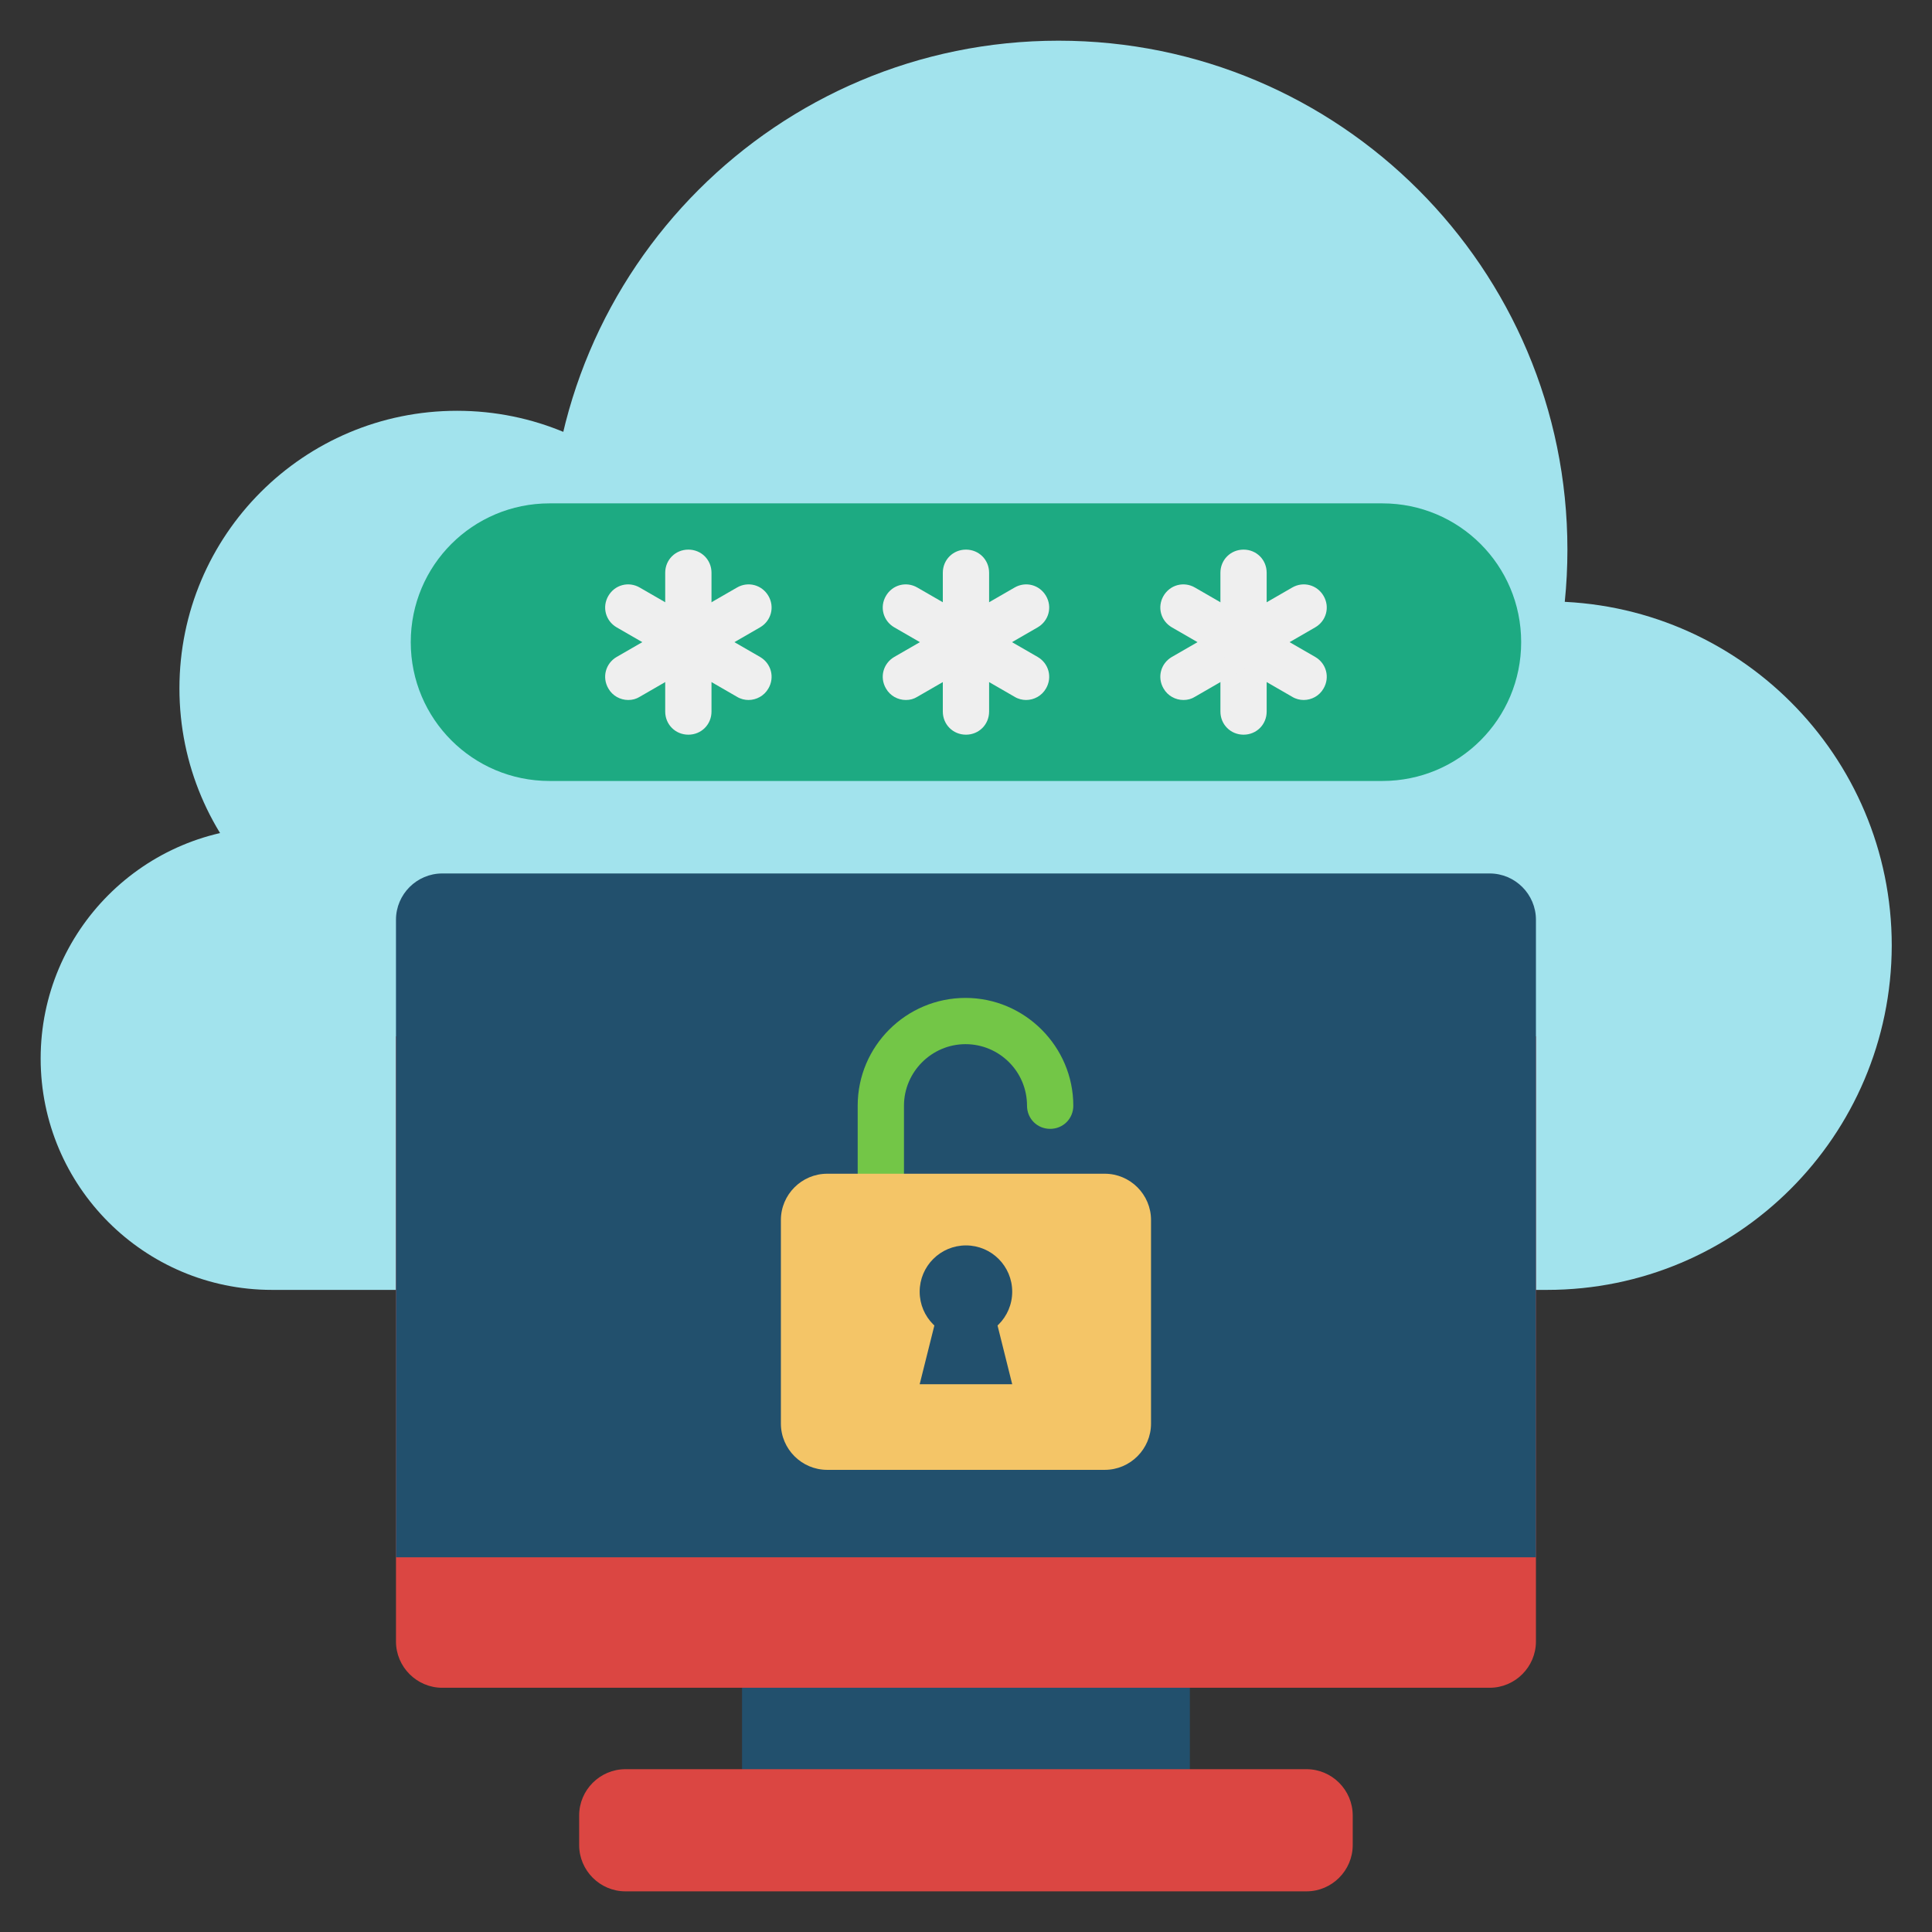
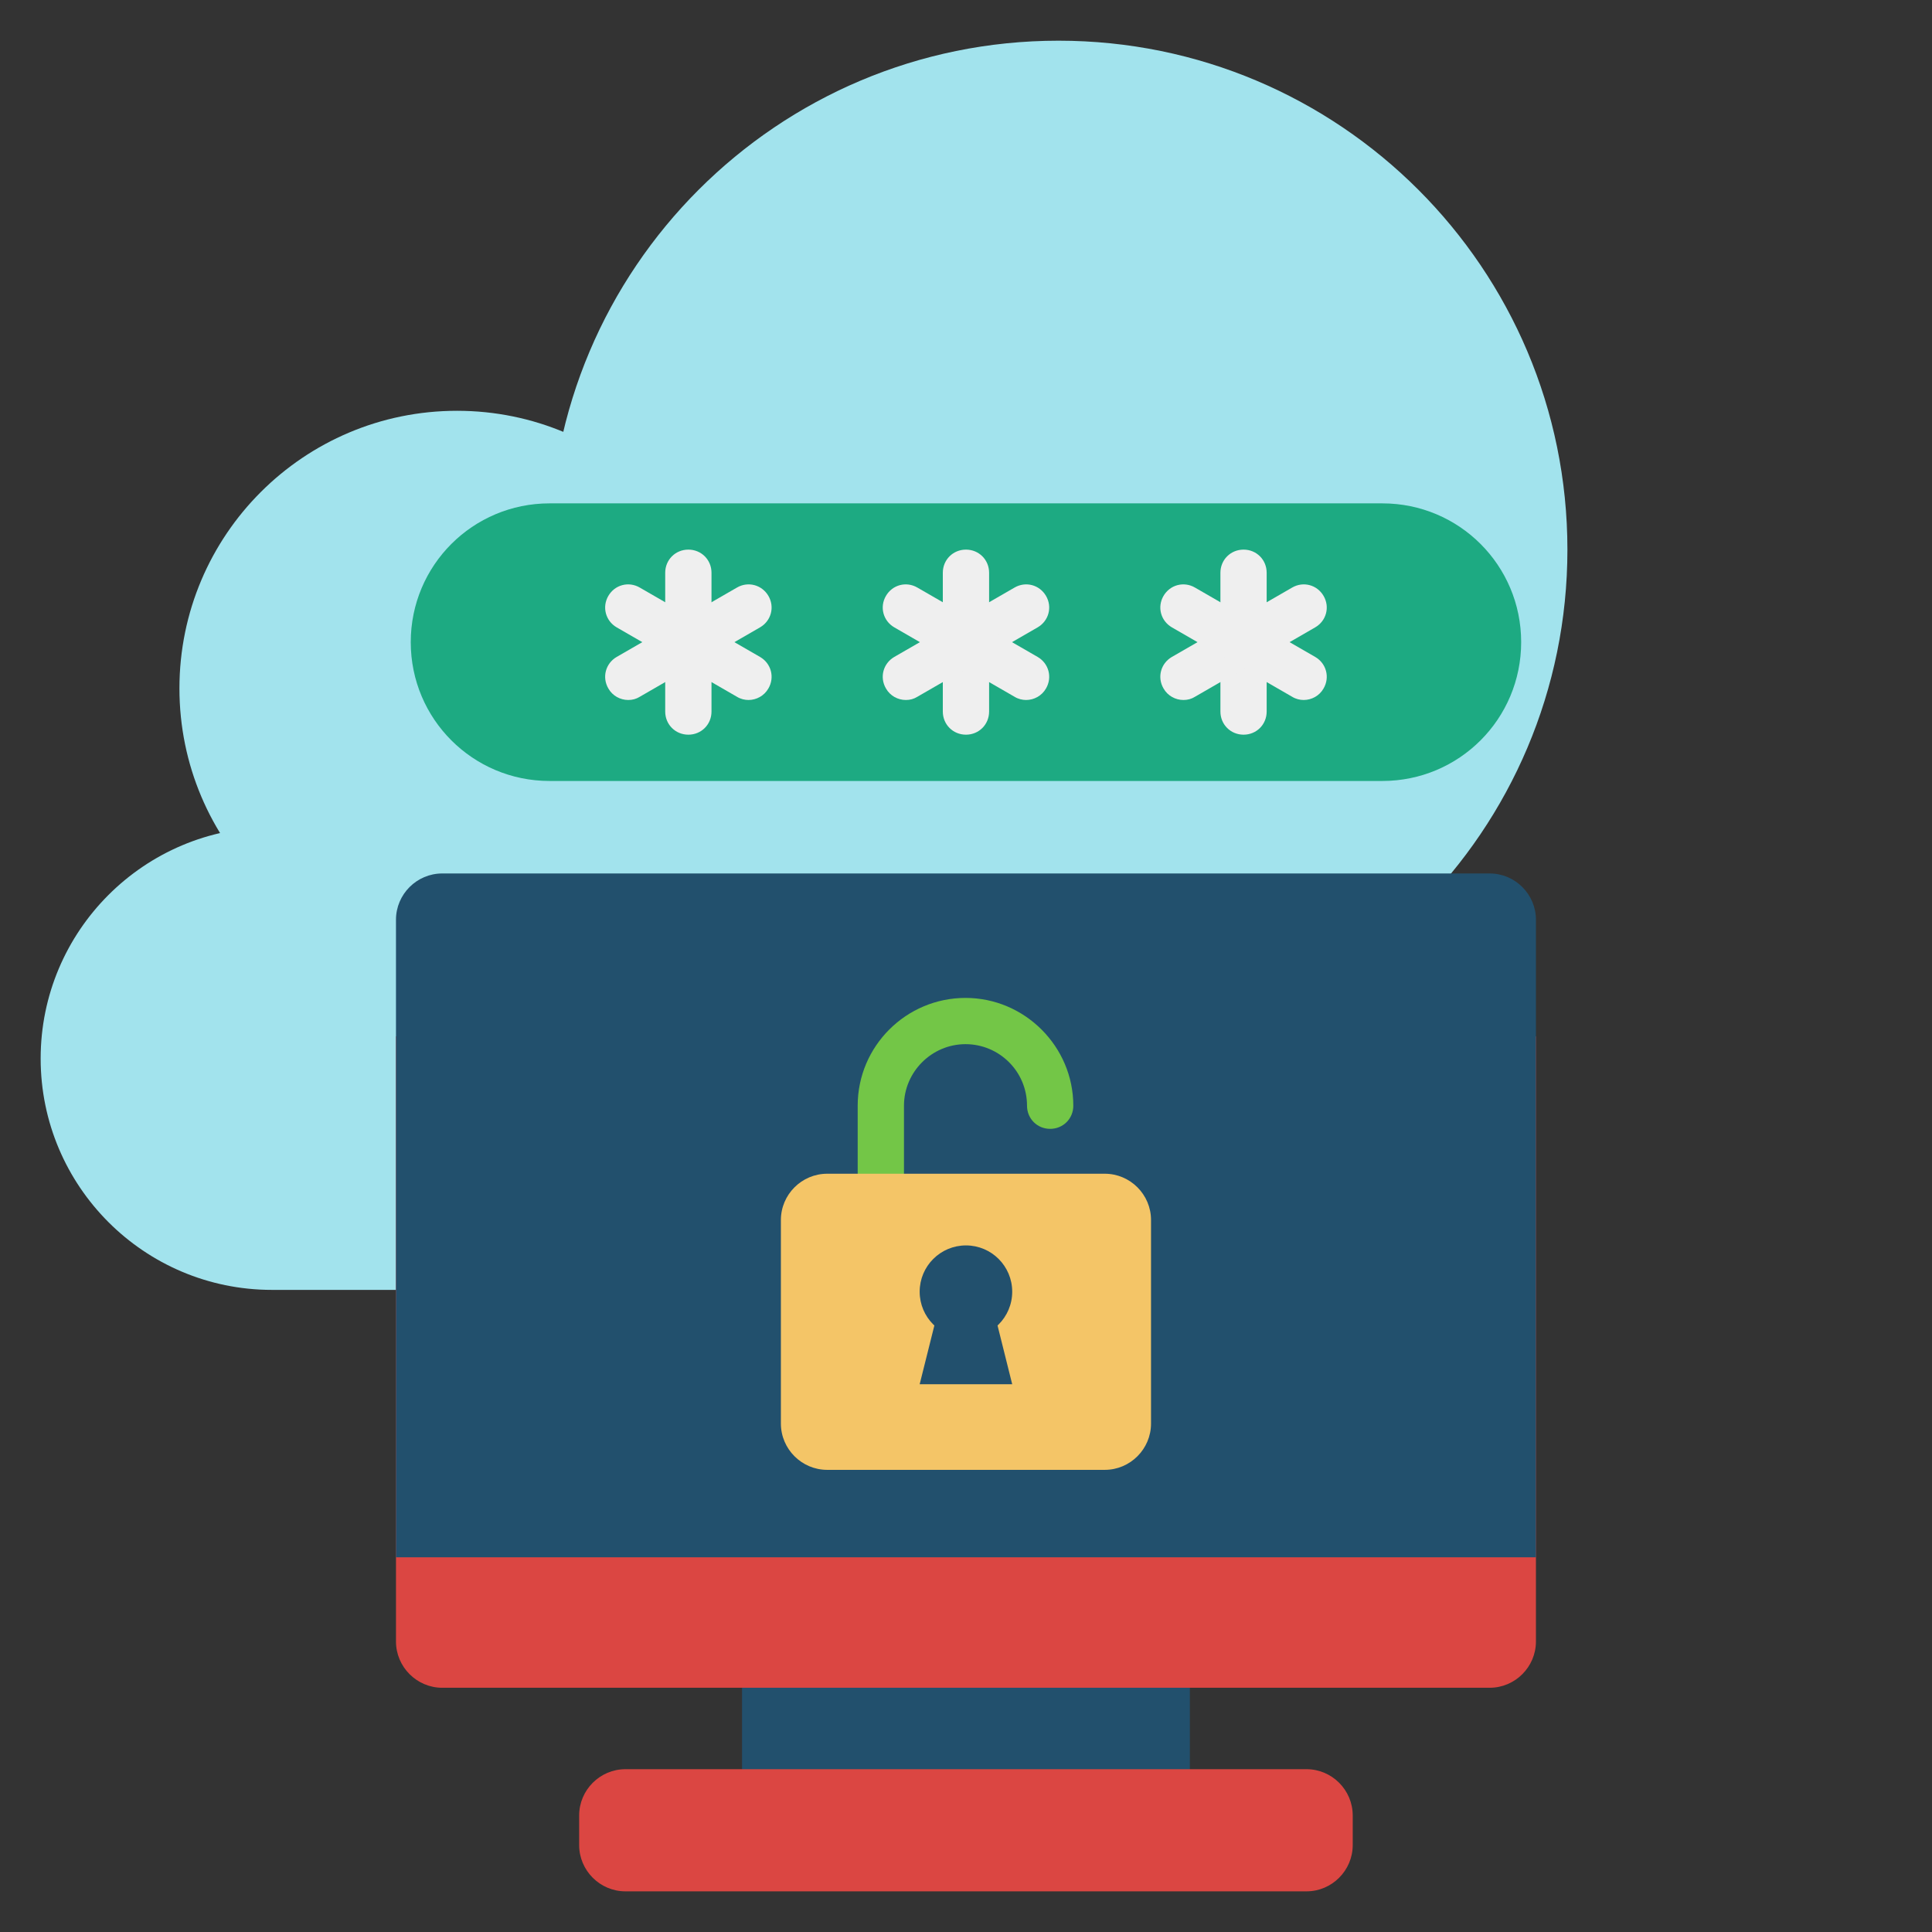
<svg xmlns="http://www.w3.org/2000/svg" width="48" height="48" viewBox="0 0 48 48" fill="none">
  <rect x="0" y="0" width="48" height="48" fill="#333333" stroke="none" />
  <path d="M23.999 32.047H6.757C3.584 32.047 1.01 29.472 1.01 26.299C1.01 23.127 3.584 20.552 6.757 20.552H23.999C27.172 20.552 29.746 23.127 29.746 26.299C29.746 29.472 27.172 32.047 23.999 32.047Z" fill="#A2E3ED" />
-   <path d="M38.436 32.047H16.458C11.734 32.047 7.906 28.219 7.906 23.494C7.906 18.77 11.734 14.942 16.458 14.942H38.448C43.172 14.942 47 18.77 47 23.494C46.988 28.219 43.161 32.047 38.436 32.047Z" fill="#A2E3ED" />
  <path d="M11.355 24C15.164 24 18.252 20.912 18.252 17.103C18.252 13.294 15.164 10.206 11.355 10.206C7.546 10.206 4.458 13.294 4.458 17.103C4.458 20.912 7.546 24 11.355 24Z" fill="#A2E3ED" />
  <path d="M26.298 26.299C33.281 26.299 38.942 20.638 38.942 13.655C38.942 6.672 33.281 1.011 26.298 1.011C19.315 1.011 13.654 6.672 13.654 13.655C13.654 20.638 19.315 26.299 26.298 26.299Z" fill="#A2E3ED" />
  <path d="M18.436 37.886H29.562V45.978H18.436V37.886Z" fill="#22506D" />
  <path d="M32.459 46.99H15.539C14.906 46.99 14.389 46.472 14.389 45.84V45.105C14.389 44.472 14.906 43.955 15.539 43.955H32.459C33.091 43.955 33.608 44.472 33.608 45.105V45.84C33.608 46.472 33.091 46.99 32.459 46.99Z" fill="#DB4642" />
  <path d="M37.011 41.932H10.987C10.355 41.932 9.838 41.414 9.838 40.782V25.747H38.16V40.782C38.16 41.414 37.643 41.932 37.011 41.932Z" fill="#DB4642" />
  <path d="M38.16 38.69H9.838V22.851C9.838 22.218 10.355 21.701 10.987 21.701H37.011C37.643 21.701 38.16 22.218 38.16 22.851V38.69Z" fill="#22506D" />
  <path d="M34.344 19.403H13.654C11.746 19.403 10.205 17.862 10.205 15.954C10.205 14.046 11.746 12.506 13.654 12.506H34.344C36.252 12.506 37.793 14.046 37.793 15.954C37.793 17.862 36.252 19.403 34.344 19.403Z" fill="#1DAA82" />
  <path d="M26.102 32.839H21.884C21.562 32.839 21.309 32.586 21.309 32.264V27.471C21.309 25.988 22.516 24.793 23.988 24.793C25.459 24.793 26.666 26 26.666 27.471C26.666 27.793 26.413 28.046 26.091 28.046C25.769 28.046 25.516 27.793 25.516 27.471C25.516 26.621 24.827 25.942 23.988 25.942C23.148 25.942 22.459 26.632 22.459 27.471V31.69H26.102C26.424 31.69 26.677 31.943 26.677 32.264C26.677 32.586 26.424 32.839 26.102 32.839Z" fill="#73C647" />
  <path d="M27.448 36.518H20.551C19.919 36.518 19.401 36.001 19.401 35.368V30.311C19.401 29.678 19.919 29.161 20.551 29.161H27.448C28.08 29.161 28.597 29.678 28.597 30.311V35.368C28.597 36.001 28.08 36.518 27.448 36.518Z" fill="#F4C567" />
  <path d="M23.999 33.241C24.634 33.241 25.148 32.727 25.148 32.092C25.148 31.457 24.634 30.942 23.999 30.942C23.364 30.942 22.849 31.457 22.849 32.092C22.849 32.727 23.364 33.241 23.999 33.241Z" fill="#22506D" />
  <path d="M25.148 34.391H22.849L23.424 32.092H24.574L25.148 34.391Z" fill="#22506D" />
  <path d="M17.102 18.253C16.78 18.253 16.527 18 16.527 17.678V14.23C16.527 13.908 16.78 13.655 17.102 13.655C17.424 13.655 17.677 13.908 17.677 14.23V17.678C17.677 18 17.424 18.253 17.102 18.253Z" fill="#EFEFEF" />
  <path d="M15.608 17.391C15.412 17.391 15.217 17.288 15.114 17.104C14.953 16.828 15.045 16.483 15.32 16.322L18.309 14.598C18.585 14.437 18.93 14.529 19.091 14.805C19.252 15.081 19.16 15.425 18.884 15.586L15.895 17.311C15.803 17.368 15.711 17.391 15.608 17.391Z" fill="#EFEFEF" />
  <path d="M18.596 17.391C18.505 17.391 18.401 17.368 18.309 17.311L15.32 15.586C15.045 15.425 14.953 15.081 15.114 14.805C15.274 14.529 15.619 14.437 15.895 14.598L18.884 16.322C19.16 16.483 19.252 16.828 19.091 17.104C18.987 17.288 18.792 17.391 18.596 17.391Z" fill="#EFEFEF" />
  <path d="M23.999 18.253C23.677 18.253 23.424 18 23.424 17.678V14.23C23.424 13.908 23.677 13.655 23.999 13.655C24.321 13.655 24.574 13.908 24.574 14.23V17.678C24.574 18 24.321 18.253 23.999 18.253Z" fill="#EFEFEF" />
  <path d="M22.505 17.391C22.309 17.391 22.114 17.288 22.011 17.104C21.849 16.828 21.942 16.483 22.217 16.322L25.206 14.598C25.482 14.437 25.827 14.529 25.988 14.805C26.149 15.081 26.057 15.425 25.781 15.586L22.792 17.311C22.7 17.368 22.608 17.391 22.505 17.391Z" fill="#EFEFEF" />
  <path d="M25.493 17.391C25.401 17.391 25.298 17.368 25.206 17.311L22.217 15.586C21.942 15.425 21.849 15.081 22.011 14.805C22.171 14.529 22.516 14.437 22.792 14.598L25.781 16.322C26.057 16.483 26.149 16.828 25.988 17.104C25.884 17.288 25.689 17.391 25.493 17.391Z" fill="#EFEFEF" />
  <path d="M30.896 18.253C30.574 18.253 30.321 18 30.321 17.678V14.23C30.321 13.908 30.574 13.655 30.896 13.655C31.218 13.655 31.47 13.908 31.47 14.23V17.678C31.47 18 31.218 18.253 30.896 18.253Z" fill="#EFEFEF" />
  <path d="M29.401 17.391C29.206 17.391 29.011 17.288 28.907 17.104C28.746 16.828 28.838 16.483 29.114 16.322L32.103 14.598C32.379 14.437 32.723 14.529 32.884 14.805C33.045 15.081 32.953 15.425 32.677 15.586L29.689 17.311C29.597 17.368 29.505 17.391 29.401 17.391Z" fill="#EFEFEF" />
  <path d="M32.39 17.391C32.298 17.391 32.195 17.368 32.103 17.311L29.114 15.586C28.838 15.425 28.746 15.081 28.907 14.805C29.068 14.529 29.413 14.437 29.689 14.598L32.677 16.322C32.953 16.483 33.045 16.828 32.884 17.104C32.781 17.288 32.586 17.391 32.39 17.391Z" fill="#EFEFEF" />
</svg>